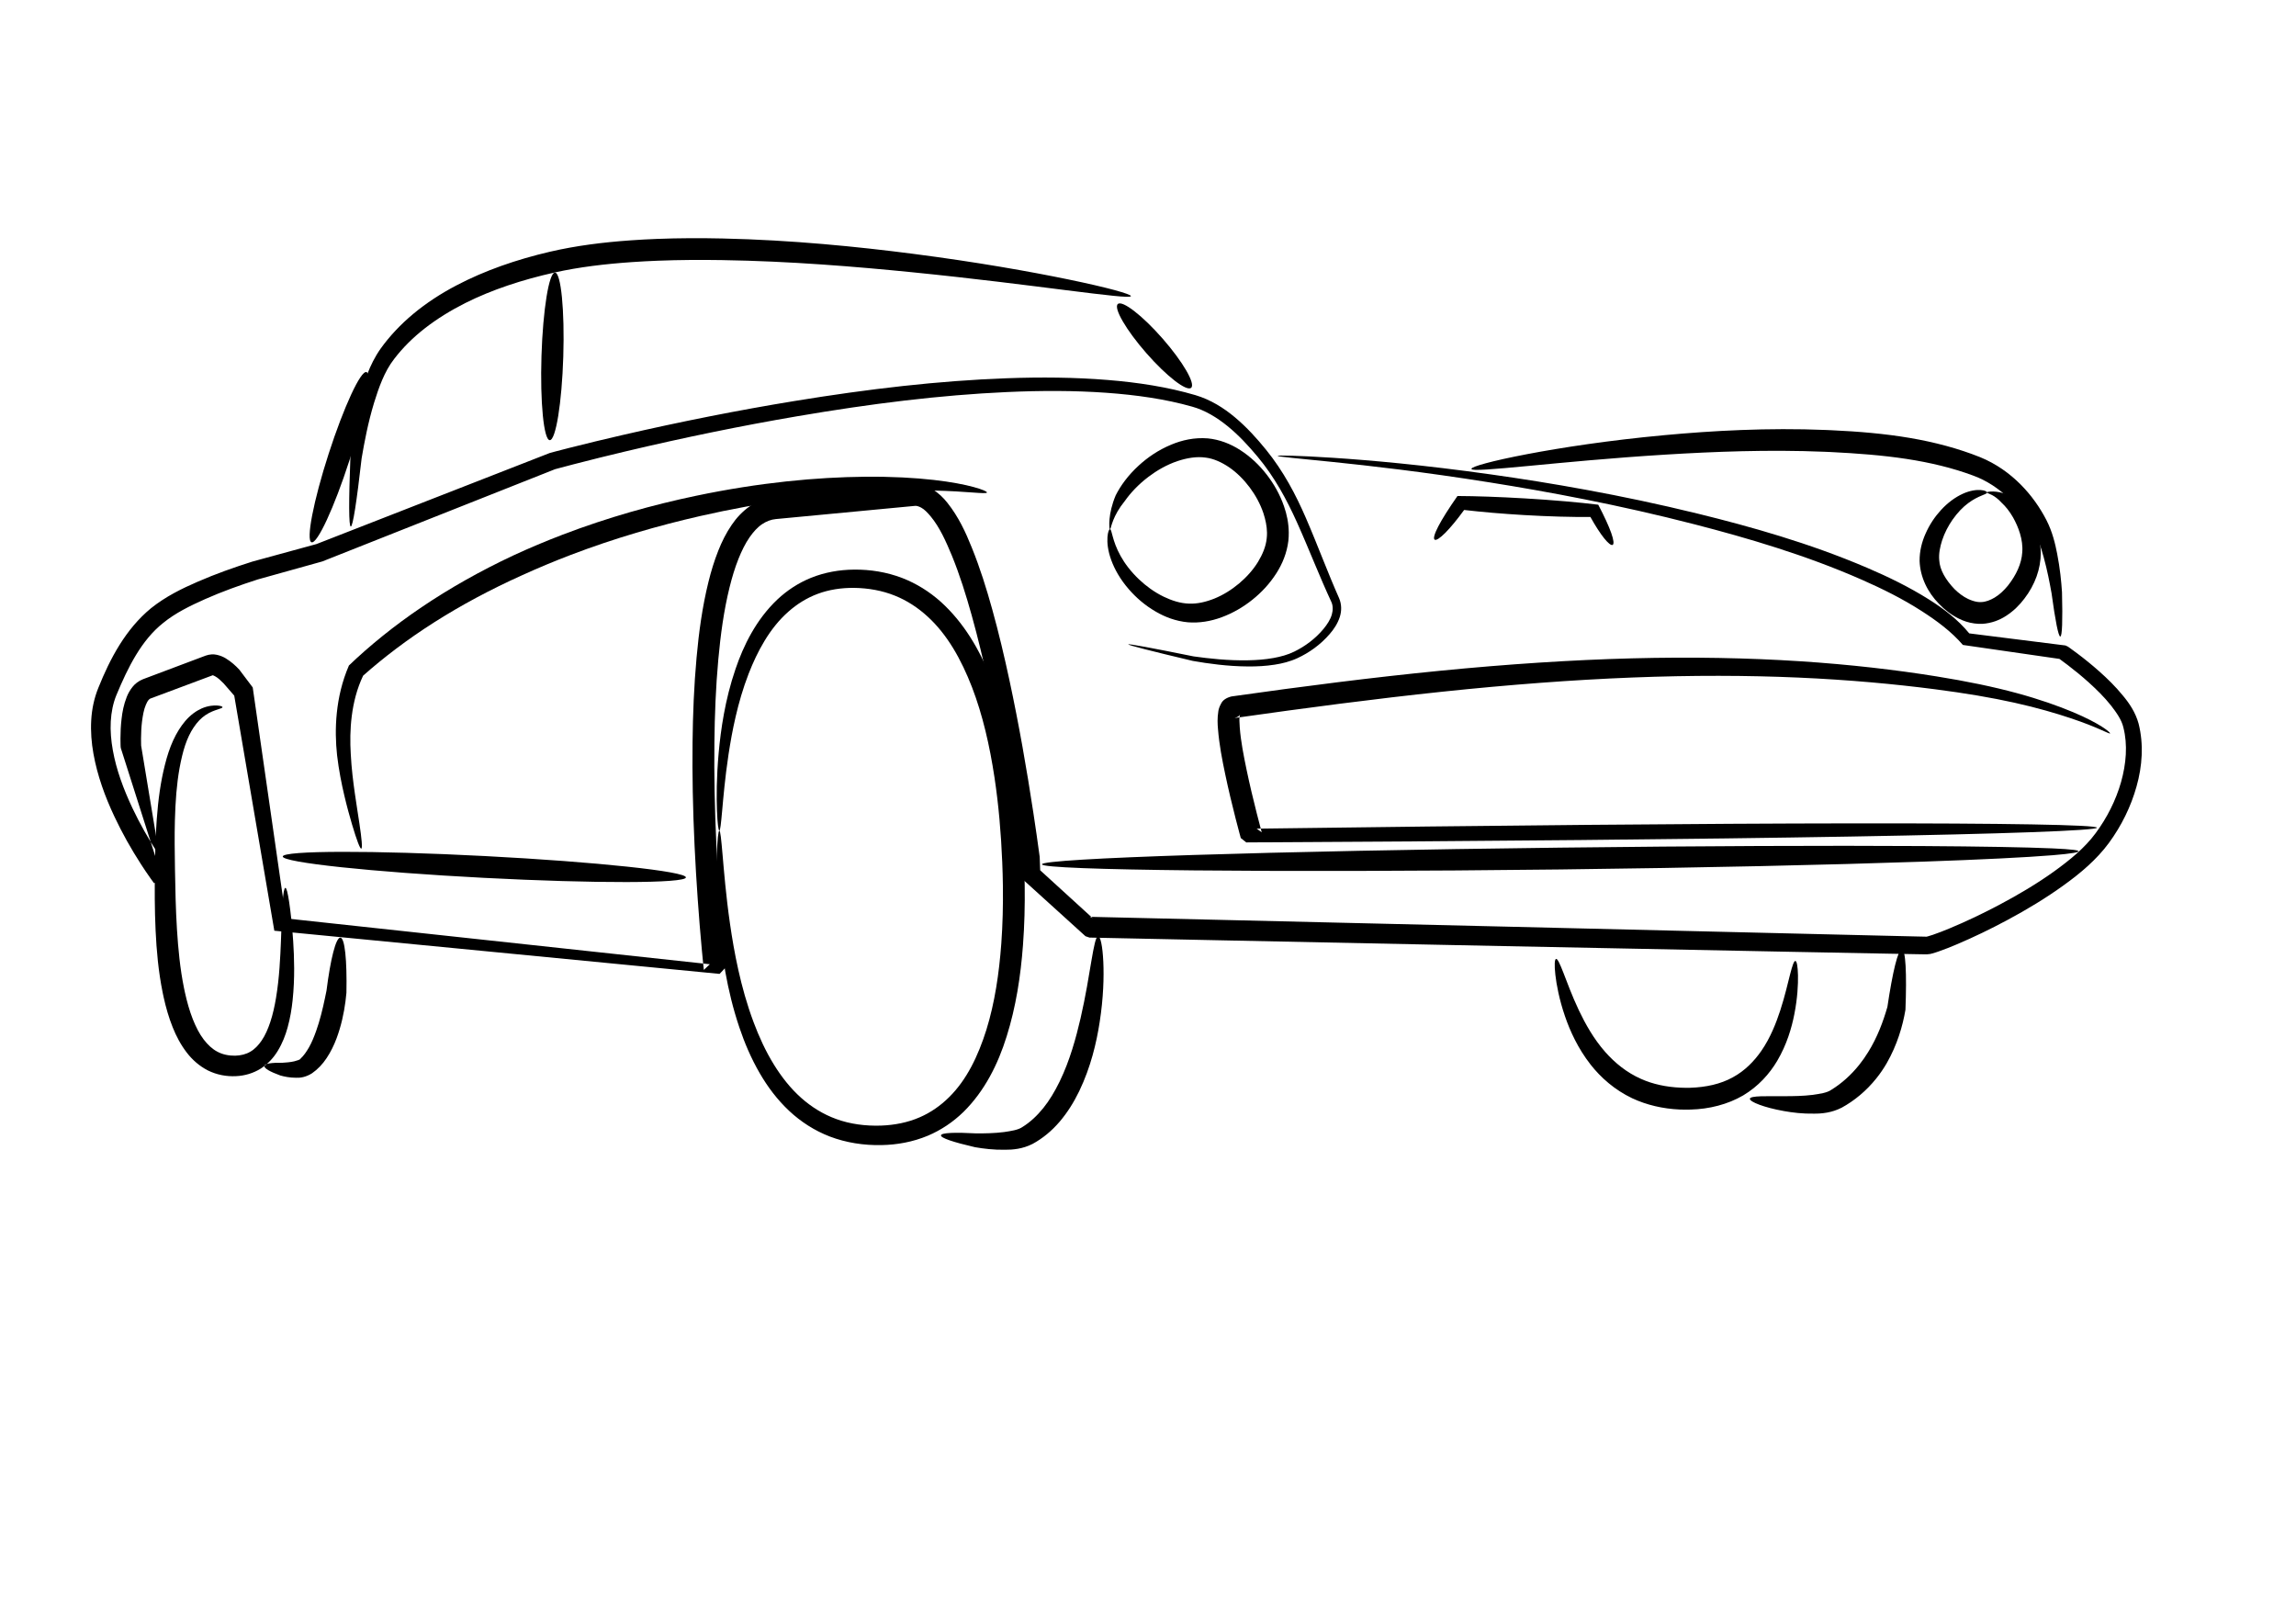
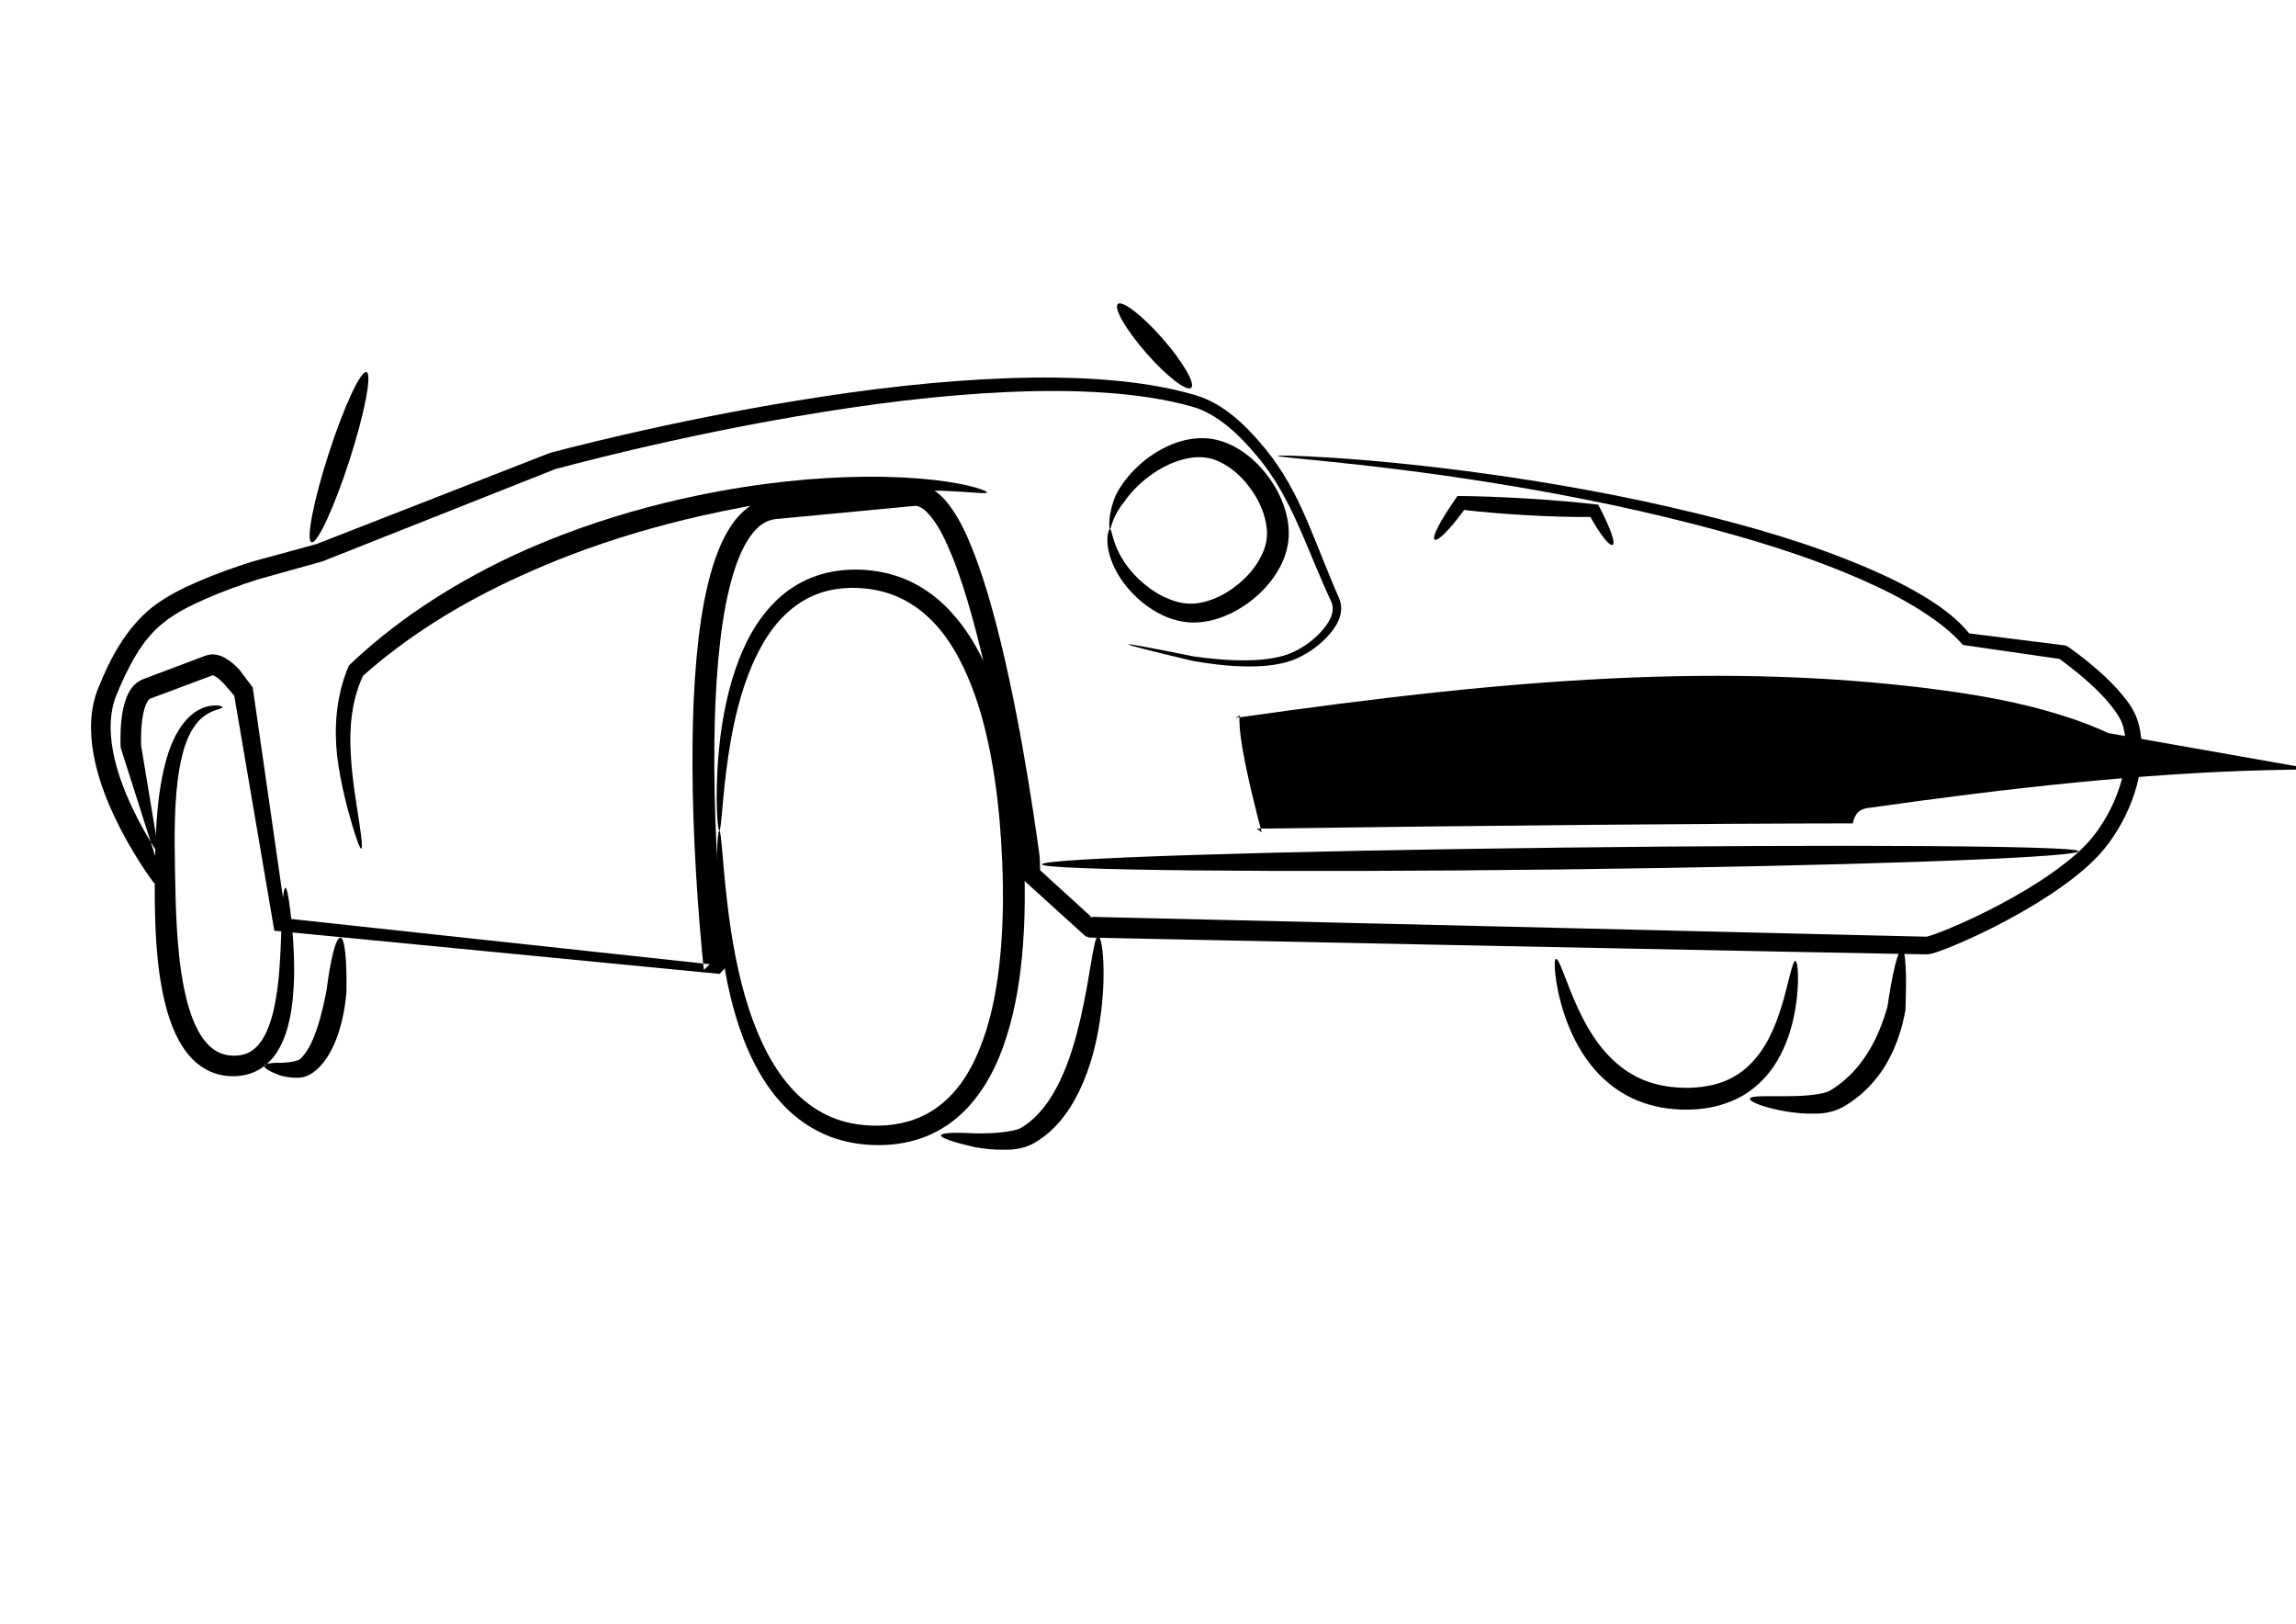
<svg xmlns="http://www.w3.org/2000/svg" version="1.1" viewBox="0 0 1052.4 744.09">
  <g fill-rule="evenodd">
    <path d="m517.18 295.31c0.077-0.35 10.402 1.561 29.922 5.507 3.571 0.501 7.457 0.981 11.646 1.326 4.189 0.345 8.681 0.558 13.455 0.457 3.725-0.078 7.612-0.341 11.571-1.058 3.211-0.587 6.468-1.44 9.492-2.929 4.894-2.398 9.622-5.855 13.412-10.424 1.642-2.008 3.095-4.183 3.78-6.562 0.566-1.97 0.587-4.16-0.273-5.9-2.614-5.627-5.132-11.539-7.699-17.656-2.568-6.117-5.185-12.44-8.079-18.853-4.615-10.204-10.189-20.619-17.964-29.907-4.154-4.966-8.61-9.824-13.74-14-4.838-3.92-10.276-7.294-16.282-8.961-12.251-3.47-25.464-5.348-39.244-6.343-14.647-1.052-29.916-1.045-45.688-0.333-15.185 0.686-30.813 2.01-46.851 3.896-16.039 1.886-32.488 4.335-49.311 7.208-25.403 4.34-51.647 9.703-78.611 16.099-7.877 1.869-15.812 3.824-23.791 5.898-2.15 0.559-4.301 1.125-6.451 1.705-0.684 0.183-1.369 0.365-2.054 0.548-34.194 13.56-69.801 27.669-106.69 42.275-9.77 2.725-19.628 5.474-29.571 8.245-8.151 2.624-16.234 5.517-24.076 8.984-6.981 3.114-13.754 6.415-19.325 10.989-9.903 7.859-16.091 20.24-21.422 33.076-1.524 3.722-2.324 7.823-2.563 12.013-0.244 4.324 0.149 8.76 0.94 13.198 1.606 9.022 4.915 17.88 8.992 26.528 3.37 7.117 7.299 14.034 11.656 20.74 1.341 2.062 2.716 4.095 4.139 6.086l1e-6 1e-5c0.39 0.546 0.781 1.085 1.173 1.613h1e-6c0.103 0.138 0.204 0.274 0.303 0.405-1.7e-5 1e-5 -2.1e-5 1e-5 -2.5e-5 1e-5 -1.336 0.679-2.673 1.356-4.011 2.032 0.006 0.01 0.013 0.019 0.019 0.029 1.8e-5 3e-5 3.6e-5 6e-5 5.4e-5 9e-5 0.002 3e-3 0.004 7e-3 0.007 0.01-6.111-19.273-12.323-38.767-18.627-58.471l-2e-6 -4e-5 -0.005-0.05c-1e-5 -9e-5 -2e-5 -1.8e-4 -3e-5 -2.8e-4 -5e-3 -0.047-0.01-0.094-0.015-0.14-0.019-0.18-0.038-0.358-0.056-0.534-0.013-0.276-0.023-0.547-0.032-0.812-0.031-0.952-0.043-1.899-0.04-2.839v-1.1e-4c5e-3 -2.92 0.15-5.881 0.497-8.861 5e-6 -4e-5 9e-6 -8e-5 1.3e-5 -1.1e-4 0.349-3.235 1.005-6.693 2.385-10.157 0.59-1.512 1.457-3.104 2.7-4.649 1.119-1.417 2.711-2.641 4.739-3.465 9.546-3.593 19.142-7.204 28.786-10.833 1.812-0.615 3.539-0.706 5.051-0.359 1.623 0.362 2.975 0.937 4.051 1.596 4e-5 3e-5 8e-5 5e-5 1.2e-4 8e-5 2.548 1.547 4.588 3.397 6.27 5.215 2.045 2.712 4.094 5.429 6.146 8.15 5.011 34.732 10.088 70.036 15.226 105.85 63.3 6.825 128.16 13.841 194.3 21.006-0.234 0.213-0.466 0.436-0.699 0.66-0.685 0.646-1.369 1.293-2.054 1.94-0.017-0.152-0.033-0.304-0.049-0.454-0.063-0.585-0.124-1.169-0.184-1.75-0.227-2.204-0.441-4.408-0.648-6.61-0.734-7.835-1.368-15.693-1.92-23.569-1.142-16.275-1.958-32.665-2.272-49.147-0.144-7.588-0.182-15.168-0.097-22.736 0.144-12.974 0.658-25.947 1.835-38.86 0-4e-5 0-8e-5 1e-5 -1.2e-4 1.049-11.578 2.617-23.214 5.441-34.649 1.192-4.829 2.645-9.663 4.532-14.398 2e-5 -4e-5 3e-5 -8e-5 4e-5 -1.1e-4 1.591-4.018 3.564-8.029 6.146-11.795 2e-5 -4e-5 5e-5 -7e-5 7e-5 -1.1e-4 2.153-3.175 4.902-6.178 8.356-8.572 4e-5 -2e-5 8e-5 -5e-5 1.2e-4 -8e-5 3.229-2.202 6.997-3.602 10.969-3.993 21.347-2.006 42.551-3.997 63.6-5.971 3.332-0.23 6.402 0.591 8.893 2.105 2.949 1.784 5.234 4.032 7.017 6.307 5.123 6.414 8.442 13.623 11.204 20.55 3.791 9.345 6.753 18.873 9.38 28.349 2.998 10.794 5.556 21.626 7.873 32.426 4.366 20.347 7.91 40.658 10.976 60.822 1.021 6.715 1.988 13.42 2.887 20.116 0.074 2.055 0.148 4.108 0.223 6.16 8.06 7.351 16.081 14.668 24.061 21.947-0.024-0.013-0.053-0.026-0.081-0.039-0.08-0.038-0.16-0.077-0.24-0.115-0.317-0.152-0.633-0.305-0.949-0.457 0.271 6e-3 0.543 0.013 0.814 0.019 1.059 0.025 2.117 0.049 3.174 0.074 4.024 0.094 8.039 0.188 12.047 0.281 14.449 0.338 28.792 0.673 43.023 1.007 44.769 1.05 88.436 2.083 130.86 3.094 45.394 1.081 89.369 2.138 131.76 3.159 14.912 0.359 29.627 0.714 44.137 1.059 4.275 0.102 8.531 0.203 12.768 0.299 1.194 0.027 2.385 0.054 3.572 0.079 0.342 7e-3 0.681 0.014 1.016 0.021 0.179 3e-3 0.323 7e-3 0.432 7e-3 -0.271 0.063-0.121-0.036 0.454-0.136 0.722-0.187 1.488-0.437 2.304-0.712 3e-5 -1e-5 6e-5 -1e-5 8e-5 -2e-5 2.55-0.864 5.092-1.878 7.655-2.94 7.798-3.237 15.369-6.873 22.733-10.766 8.856-4.687 17.357-9.724 25.234-15.374 7.26-5.246 14.056-10.777 18.98-17.464 5.307-7.145 9.309-15.138 11.684-23.461 2.35-8.373 3.097-17.104 1.069-25.009-0.792-3.506-3.153-6.82-5.737-10.152-3.004-3.764-6.474-7.194-10.108-10.474-3.098-2.79-6.309-5.428-9.594-7.937-2e-5 -2e-5 -4e-5 -3e-5 -6e-5 -5e-5 -1.023-0.781-2.049-1.546-3.08-2.292-1e-5 -2e-5 -3e-5 -3e-5 -5e-5 -4e-5v-1e-5c-0.284-0.205-0.566-0.407-0.847-0.605 1e-5 1e-5 2e-5 1e-5 2e-5 1e-5 0.175 0.044 0.351 0.09 0.528 0.136-0.02-0.014-0.04-0.028-0.06-0.042-7e-3 -5e-3 -0.014-0.01-0.021-0.015-15.285-2.211-30.175-4.363-44.653-6.453-5.272-6.146-11.939-11.053-18.809-15.475-8.824-5.691-18.13-10.28-27.422-14.373l-6e-5 -3e-5c-13.198-5.81-26.32-10.568-39.14-14.68s-25.338-7.579-37.389-10.692c-17.791-4.593-34.603-8.318-50.289-11.446-15.685-3.127-30.244-5.656-43.56-7.78-31.29-4.989-55.72-7.709-72.28-9.418-8.28-0.854-14.597-1.452-18.84-1.893-4.243-0.441-6.411-0.727-6.402-0.89 0.01-0.163 2.198-0.201 6.466-0.078 4.268 0.123 10.615 0.407 18.936 0.954 16.643 1.094 41.198 3.223 72.67 7.66 13.393 1.888 28.043 4.189 43.842 7.101 15.799 2.911 32.747 6.431 50.703 10.835 12.154 2.979 24.807 6.327 37.811 10.348 13.004 4.02 26.358 8.712 39.854 14.49l6e-5 3e-5c9.508 4.069 19.134 8.716 28.414 14.571 6.55 4.137 13.053 9.022 18.352 15.466 14.327 1.802 29.047 3.651 44.144 5.546 7e-3 5e-3 0.014 0.01 0.021 0.014 0.02 0.014 0.04 0.027 0.06 0.041 0.332 0.154 0.663 0.307 0.992 0.46 0 0 1e-5 0 1e-5 1e-5 0.308 0.214 0.613 0.429 0.914 0.643v1e-5l6e-5 3e-5c1.094 0.778 2.175 1.571 3.246 2.376 2e-5 1e-5 4e-5 3e-5 6e-5 4e-5 3.436 2.583 6.812 5.314 10.088 8.22 3.836 3.395 7.592 7.072 10.976 11.228 2.939 3.514 5.778 7.704 7.181 12.834 2.387 9.46 1.7 19.467-0.94 28.782-2.577 9.233-6.913 18.059-12.706 25.944-5.677 7.671-13.005 13.811-20.541 19.236-8.211 5.955-16.983 11.23-26.04 16.08-7.524 4.034-15.296 7.818-23.342 11.21-2.63 1.11-5.331 2.2-8.136 3.171-3e-5 1e-5 -5e-5 2e-5 -8e-5 3e-5 -0.885 0.308-1.833 0.618-2.852 0.893-0.403 0.159-1.241 0.351-2.524 0.414-0.222 1.1e-4 -0.409-3e-3 -0.56-5e-3 -0.349-5e-3 -0.695-0.01-1.038-0.015-1.196-0.019-2.392-0.04-3.586-0.061-4.243-0.075-8.502-0.154-12.778-0.234-14.515-0.271-29.233-0.555-44.146-0.844-42.392-0.823-86.371-1.698-131.77-2.616-42.431-0.857-86.102-1.752-130.87-2.681-14.232-0.295-28.576-0.594-43.026-0.896-4.008-0.084-8.023-0.168-12.047-0.252-1.058-0.022-2.116-0.044-3.174-0.067-0.271-6e-3 -0.543-0.011-0.814-0.017-0.454-0.155-0.908-0.311-1.362-0.466-0.115-0.039-0.229-0.078-0.344-0.118-0.037-0.013-0.075-0.027-0.112-0.04-9.522-8.627-19.102-17.312-28.742-26.051-0.587-3.016-1.176-6.037-1.765-9.062-0.904-6.626-1.875-13.266-2.901-19.922-3.086-20.018-6.631-40.132-10.979-60.227-2.308-10.665-4.836-21.305-7.782-31.849-2.597-9.279-5.451-18.448-9.053-27.268-2.76-6.641-5.599-13.018-9.751-18.042-1.447-1.708-2.836-3.184-4.326-3.989-1.087-0.572-2.188-0.956-2.985-0.796-21.047 1.997-42.249 4.007-63.595 6.029-2.192 0.19-4.404 1.034-6.304 2.321-3e-5 1e-5 -5e-5 3e-5 -7e-5 4e-5 -2.162 1.426-4.043 3.57-5.756 5.998-2e-5 3e-5 -4e-5 6e-5 -6e-5 8e-5 -2.036 2.926-3.656 6.283-5.088 9.835-1e-5 3e-5 -3e-5 6e-5 -4e-5 9e-5 -1.673 4.181-2.984 8.581-4.106 13.098-2.661 10.721-4.14 21.859-5.176 33.158 0 3e-5 -1e-5 7e-5 -1e-5 1.1e-4 -1.146 12.57-1.642 25.277-1.786 38.065-0.084 7.46-0.046 14.939 0.097 22.434 0.311 16.278 1.117 32.5 2.244 48.64 0.546 7.807 1.171 15.588 1.894 23.338 0.203 2.178 0.414 4.351 0.636 6.518 0.059 0.572 0.118 1.141 0.179 1.709 0.016 0.146 0.031 0.29 0.047 0.434-0.676 0.722-1.353 1.444-2.029 2.166-0.23 0.242-0.461 0.484-0.691 0.727-69.514-6.717-137.68-13.325-204.09-19.783-6.231-36.461-12.361-72.396-18.373-107.74-1.623-1.867-3.245-3.733-4.865-5.597-1.367-1.381-2.604-2.572-3.87-3.238-2e-5 -1e-5 -4e-5 -2e-5 -6.1e-5 -3e-5 -0.544-0.281-0.923-0.49-1.134-0.497-0.102 0.022-0.083-0.03 0.188-0.067-9.652 3.607-19.257 7.196-28.812 10.766-0.144-9e-3 -0.418 0.272-0.78 0.639-0.444 0.487-0.822 1.26-1.232 2.188-0.946 2.209-1.397 4.842-1.766 7.677-3e-6 3e-5 -7e-6 6e-5 -1.1e-5 9e-5 -0.307 2.55-0.437 5.153-0.453 7.785-1e-6 4e-5 -1e-6 7e-5 -1e-6 1e-4 -0.004 0.845 0.004 1.683 0.029 2.513 0.007 0.232 0.015 0.458 0.025 0.679-0.013-0.045-0.025-0.091-0.037-0.14-0.003-0.013-0.006-0.025-0.01-0.038-6e-6 -3e-5 -1.2e-5 -5e-5 -1.8e-5 -8e-5 -0.001-5e-3 -0.002-9e-3 -0.003-0.014 3.405 20.752 6.795 41.265 10.172 61.524-0.003-3e-3 -0.006-6e-3 -0.008-0.01-2.2e-5 -2e-5 -4.4e-5 -5e-5 -6.7e-5 -8e-5 -8e-3 -9e-3 -0.016-0.018-0.024-0.028-1.395 0.601-2.788 1.204-4.18 1.809h-1.2e-5c-0.119-0.159-0.235-0.315-0.348-0.468h-1e-6c-0.432-0.586-0.854-1.171-1.267-1.754h-2e-6c-1.506-2.122-2.951-4.27-4.347-6.433-4.54-7.027-8.645-14.315-12.187-21.851-4.306-9.123-7.827-18.757-9.627-28.837-0.889-4.983-1.306-10.118-1.016-15.288 0.281-5.04 1.315-10.099 3.261-14.882 5.366-13.379 12.506-26.933 24.176-36.522 6.661-5.318 14.102-8.985 21.356-12.114 8.293-3.61 16.721-6.588 25.119-9.245 9.866-2.697 19.65-5.371 29.349-8.021 36.957-14.435 72.634-28.359 106.9-41.722 0.828-0.225 1.656-0.45 2.482-0.675 2.186-0.576 4.366-1.137 6.54-1.688 8.055-2.043 16.054-3.965 23.987-5.795 27.153-6.266 53.589-11.486 79.179-15.671 16.94-2.772 33.53-5.113 49.724-6.886s31.991-2.977 47.352-3.539c15.958-0.584 31.473-0.442 46.398 0.773 14.03 1.136 27.62 3.229 40.315 6.961 6.943 2.071 12.969 5.851 18.112 10.174 5.455 4.568 10.073 9.706 14.263 14.863 8.061 9.924 13.702 20.766 18.251 31.259 2.841 6.542 5.379 12.935 7.848 19.081s4.87 12.047 7.356 17.639c1.23 2.856 1.206 5.954 0.328 8.656-0.996 3.06-2.73 5.631-4.626 7.803-4.262 4.944-9.453 8.588-14.782 11.053-3.453 1.593-7 2.455-10.401 2.985-4.196 0.66-8.239 0.842-12.063 0.825-4.914-0.023-9.501-0.362-13.753-0.835-4.253-0.473-8.172-1.081-11.758-1.71-19.435-4.617-29.611-7.212-29.534-7.562z" />
-     <path d="m944.37 291.71c-0.87 0.07-2.275-7.142-4.014-19.835-0.87-4.837-1.932-10.439-3.609-16.53-0.629-2.253-1.304-4.561-2.129-6.837s-1.798-4.518-3.068-6.61c-2.877-4.792-6.55-9.606-11.081-13.845-4.53-4.239-9.918-7.902-16.122-10.133-9.306-3.457-19.55-5.934-30.514-7.609-10.963-1.675-22.644-2.552-34.661-3.145-0.874-0.041-1.75-0.08-2.628-0.117-13.086-0.546-25.845-0.553-38.08-0.263s-23.946 0.875-34.938 1.549h-1e-5c-25.519 1.569-47.136 3.711-62.69 5.177-8.193 0.772-14.7 1.368-19.213 1.65-2.299 0.144-4.079 0.207-5.3 0.172-0.615-0.018-1.088-0.06-1.414-0.129-0.178-0.118-0.309-0.181-0.395-0.22-0.047-0.04-0.081-0.059-0.102-0.067-0.011-4e-3 -0.019-6e-3 -0.024-7e-3l-8e-3 -2e-4 -2.8e-4 -2e-3c0.012-4e-3 0.019-8e-3 0.028-0.016 0.017-0.015 0.042-0.045 0.073-0.099 0.068-0.066 0.169-0.171 0.296-0.343 0.283-0.177 0.715-0.379 1.29-0.603 1.142-0.444 2.85-0.976 5.084-1.575 4.383-1.176 10.794-2.616 18.92-4.161 15.426-2.933 37.061-6.292 62.77-8.677h1e-5c11.067-1.028 22.903-1.891 35.323-2.367 12.419-0.477 25.421-0.565 38.798-0.011 0.897 0.037 1.793 0.077 2.687 0.12 12.215 0.557 24.282 1.572 35.741 3.524 11.459 1.952 22.307 4.845 32.208 8.802 7.429 3.033 13.632 7.537 18.661 12.601s8.884 10.685 11.734 16.219c1.398 2.718 2.399 5.423 3.175 8.04 0.776 2.616 1.329 5.143 1.784 7.53 1.288 6.595 1.863 12.478 2.195 17.495 0.325 12.899 0.095 20.249-0.775 20.32z" />
    <path d="m477.58 396.11c-0.015-1.38 26.583-2.917 69.577-4.29 42.995-1.373 102.39-2.58 167.96-3.361 64.544-0.769 123.11-0.997 165.95-0.725 26.866 0.171 47.541 0.526 59.639 1.065 4.464 0.199 7.757 0.423 9.764 0.678 0.818 0.104 1.421 0.213 1.803 0.328 0.17 0.122 0.295 0.19 0.377 0.232 0.038 0.038 0.067 0.056 0.085 0.065 9e-3 4e-3 0.016 6e-3 0.02 7e-3l7e-3 1e-3s1e-5 0 1e-5 1e-3c-0.011 2e-3 -0.018 4e-3 -0.027 9e-3 -0.018 0.01-0.045 0.03-0.081 0.071-0.079 0.047-0.201 0.122-0.363 0.254-0.376 0.137-0.975 0.278-1.788 0.421-1.995 0.351-5.283 0.715-9.738 1.082-12.075 0.994-32.747 2.008-59.597 2.941-42.823 1.488-101.38 2.801-165.93 3.57-65.579 0.781-124.99 0.868-168 0.431-43.015-0.437-69.639-1.4-69.654-2.78z" />
-     <path d="m967.17 336.11c-9e-3 0.013-0.023 0.022-0.042 0.028-0.019 6e-3 -0.042 8e-3 -0.071 6e-3 -0.057-2e-3 -0.134-0.018-0.23-0.046-0.194-0.057-0.468-0.163-0.826-0.314-0.728-0.308-1.795-0.796-3.22-1.418-1.488-0.649-3.354-1.446-5.612-2.326-2.258-0.881-4.91-1.843-7.947-2.861-6.765-2.269-15.397-4.808-25.844-7.128-5.224-1.16-10.9-2.269-17.006-3.302-6.106-1.033-12.642-1.99-19.566-2.887-18.287-2.363-39.24-4.315-62.472-5.336-23.231-1.021-48.741-1.102-76.098-0.032-27.356 1.07-56.56 3.294-87.123 6.505-30.563 3.212-62.485 7.407-95.227 12.058 4e-5 -1e-5 7e-5 -2e-5 1e-4 -3e-5 1.398-0.455 2.164-0.87 2.367-1.454 1e-5 -1e-5 1e-5 -2e-5 2e-5 -4e-5 0.12-0.361 0.179-0.256 0.022 0.202v3e-5c-0.303 1.466-0.147 3.348-0.017 5.563 0.242 3.203 0.688 6.439 1.248 9.712 0.555 3.245 1.22 6.51 1.904 9.8 1.389 6.638 2.958 13.218 4.617 19.75v3e-5c0.553 2.176 1.116 4.343 1.692 6.5 0 2e-5 1e-5 3e-5 1e-5 4e-5 0.162 0.607 0.325 1.212 0.489 1.815 0.043 0.159 0.087 0.318 0.13 0.475-2e-5 -1e-5 -2e-5 -1e-5 -3e-5 -1e-5 -0.796-0.568-1.593-1.136-2.389-1.705 3e-3 0.011 6e-3 0.021 9e-3 0.032 1e-3 4e-3 2e-3 7e-3 3e-3 0.011 53.957-0.723 104.95-1.318 151.13-1.733s87.553-0.651 122.21-0.688c34.661-0.038 62.613 0.123 81.911 0.463 19.299 0.34 29.945 0.861 29.951 1.511 6e-3 0.651-10.634 1.369-30.055 2.069-19.421 0.7-47.623 1.382-82.696 1.992-35.074 0.61-77.019 1.149-123.88 1.597-46.861 0.449-98.638 0.809-153.33 1.095-1e-3 -4e-3 -2e-3 -8e-3 -3e-3 -0.011-3e-3 -0.011-6e-3 -0.021-9e-3 -0.032-0.82-0.652-1.639-1.304-2.458-1.955 0-1e-5 -1e-5 -1e-5 -1e-5 -1e-5 -0.046-0.166-0.091-0.331-0.137-0.496-0.17-0.621-0.339-1.241-0.505-1.86-1e-5 -1e-5 -1e-5 -2e-5 -1e-5 -3e-5 -0.592-2.198-1.169-4.403-1.734-6.614-1e-5 -2e-5 -1e-5 -3e-5 -1e-5 -4e-5 -1.696-6.628-3.304-13.345-4.736-20.163-0.704-3.326-1.394-6.715-1.98-10.173-0.591-3.488-1.072-7.027-1.355-10.622-0.22-2.327-0.335-5.04 0.14-8.044v-5e-5c0.086-0.934 0.487-2.236 1.357-3.793 2e-5 -3e-5 3e-5 -6e-5 5e-5 -1e-4 0.729-1.423 2.318-2.537 4.695-3.131 5e-5 -1e-5 1.1e-4 -3e-5 1.7e-4 -4e-5 32.816-4.654 64.891-8.75 95.654-11.773 30.763-3.022 60.212-4.967 87.814-5.683s53.357-0.204 76.79 1.305c23.433 1.509 44.544 4.009 62.918 6.965 6.96 1.118 13.541 2.313 19.69 3.595 6.148 1.282 11.864 2.65 17.114 4.074 10.501 2.848 19.131 5.933 25.811 8.74 6.001 2.521 10.419 4.887 13.207 6.665 1.335 0.851 2.306 1.571 2.914 2.1 0.299 0.26 0.512 0.474 0.64 0.636 0.063 0.08 0.106 0.147 0.128 0.201 0.011 0.027 0.017 0.05 0.018 0.07 1e-3 0.02-3e-3 0.037-0.012 0.05z" />
+     <path d="m967.17 336.11c-9e-3 0.013-0.023 0.022-0.042 0.028-0.019 6e-3 -0.042 8e-3 -0.071 6e-3 -0.057-2e-3 -0.134-0.018-0.23-0.046-0.194-0.057-0.468-0.163-0.826-0.314-0.728-0.308-1.795-0.796-3.22-1.418-1.488-0.649-3.354-1.446-5.612-2.326-2.258-0.881-4.91-1.843-7.947-2.861-6.765-2.269-15.397-4.808-25.844-7.128-5.224-1.16-10.9-2.269-17.006-3.302-6.106-1.033-12.642-1.99-19.566-2.887-18.287-2.363-39.24-4.315-62.472-5.336-23.231-1.021-48.741-1.102-76.098-0.032-27.356 1.07-56.56 3.294-87.123 6.505-30.563 3.212-62.485 7.407-95.227 12.058 4e-5 -1e-5 7e-5 -2e-5 1e-4 -3e-5 1.398-0.455 2.164-0.87 2.367-1.454 1e-5 -1e-5 1e-5 -2e-5 2e-5 -4e-5 0.12-0.361 0.179-0.256 0.022 0.202v3e-5c-0.303 1.466-0.147 3.348-0.017 5.563 0.242 3.203 0.688 6.439 1.248 9.712 0.555 3.245 1.22 6.51 1.904 9.8 1.389 6.638 2.958 13.218 4.617 19.75v3e-5c0.553 2.176 1.116 4.343 1.692 6.5 0 2e-5 1e-5 3e-5 1e-5 4e-5 0.162 0.607 0.325 1.212 0.489 1.815 0.043 0.159 0.087 0.318 0.13 0.475-2e-5 -1e-5 -2e-5 -1e-5 -3e-5 -1e-5 -0.796-0.568-1.593-1.136-2.389-1.705 3e-3 0.011 6e-3 0.021 9e-3 0.032 1e-3 4e-3 2e-3 7e-3 3e-3 0.011 53.957-0.723 104.95-1.318 151.13-1.733s87.553-0.651 122.21-0.688v-5e-5c0.086-0.934 0.487-2.236 1.357-3.793 2e-5 -3e-5 3e-5 -6e-5 5e-5 -1e-4 0.729-1.423 2.318-2.537 4.695-3.131 5e-5 -1e-5 1.1e-4 -3e-5 1.7e-4 -4e-5 32.816-4.654 64.891-8.75 95.654-11.773 30.763-3.022 60.212-4.967 87.814-5.683s53.357-0.204 76.79 1.305c23.433 1.509 44.544 4.009 62.918 6.965 6.96 1.118 13.541 2.313 19.69 3.595 6.148 1.282 11.864 2.65 17.114 4.074 10.501 2.848 19.131 5.933 25.811 8.74 6.001 2.521 10.419 4.887 13.207 6.665 1.335 0.851 2.306 1.571 2.914 2.1 0.299 0.26 0.512 0.474 0.64 0.636 0.063 0.08 0.106 0.147 0.128 0.201 0.011 0.027 0.017 0.05 0.018 0.07 1e-3 0.02-3e-3 0.037-0.012 0.05z" />
    <path d="m657.58 247.31c-0.678-0.484-0.118-2.605 1.669-6.058 1.787-3.453 4.803-8.239 8.801-13.942 8.425 0.04 19.164 0.405 30.796 1.093 6.528 0.386 12.777 0.84 18.48 1.332 5.703 0.492 10.859 1.022 15.246 1.561 2.833 5.413 4.867 9.864 5.979 13.023s1.301 5.027 0.626 5.39-2.117-0.799-3.921-3.055c-1.805-2.256-3.97-5.605-6.273-9.73-4.274 0.03-9.041-0.024-14.151-0.168-5.109-0.144-10.56-0.378-16.244-0.711-10.126-0.592-19.522-1.411-27.479-2.335-3.27 4.473-6.254 8.087-8.65 10.49-2.396 2.403-4.201 3.594-4.879 3.109z" />
    <path d="m508.78 242.51c0.211 0.013 0.394 0.332 0.586 0.918 0.192 0.585 0.394 1.436 0.688 2.515 0.294 1.079 0.684 2.387 1.256 3.879 0.572 1.492 1.329 3.168 2.318 4.956 0.943 1.694 2.103 3.484 3.519 5.309 1.417 1.826 3.091 3.688 5.026 5.518 3.097 2.912 6.85 5.731 11.271 7.873 3.59 1.715 7.561 3.052 11.61 3.151 3.678 0.157 7.646-0.739 11.59-2.314 3.954-1.607 7.797-3.974 11.334-6.939 3.332-2.816 6.354-6.124 8.67-9.898 2.04-3.376 3.596-7.037 3.962-10.728 0.107-0.868 0.151-1.756 0.138-2.657-0.043-2.932-0.685-5.951-1.639-8.883-1.427-4.274-3.633-8.256-6.277-11.812-2.773-3.695-5.973-6.875-9.485-9.273-3.45-2.319-7.095-3.964-10.647-4.404-4.331-0.639-8.838 0.218-12.964 1.585-5.107 1.727-9.57 4.376-13.331 7.214-2.362 1.794-4.441 3.663-6.232 5.525s-3.296 3.718-4.551 5.491c-1.395 1.716-2.51 3.352-3.376 4.84-0.867 1.488-1.488 2.83-1.943 3.974-0.91 2.289-1.188 3.789-1.418 4.167-0.103-6e-3 -0.104-6e-3 -0.104-6e-3s-4e-4 -2e-5 -0.104-6e-3c-0.091-0.204-0.171-0.706-0.206-1.499-0.035-0.793-0.024-1.879 0.106-3.229s0.378-2.967 0.826-4.789c0.447-1.822 1.095-3.849 1.992-5.974 1.099-2.173 2.506-4.472 4.269-6.796s3.883-4.675 6.366-6.932c3.935-3.596 8.857-7.042 14.849-9.521 4.842-2.032 10.555-3.368 16.78-2.86 5.274 0.519 10.393 2.472 14.866 5.389 4.556 2.934 8.647 6.756 12.071 11.186 3.3 4.238 6.074 9.12 7.943 14.52 1.305 3.7 2.136 7.744 2.187 11.963 0.016 1.297-0.042 2.602-0.181 3.909-0.679 5.567-2.762 10.598-5.51 14.862-3.041 4.774-6.834 8.804-10.953 12.091-4.346 3.493-9.151 6.227-14.14 8.06-4.974 1.855-10.285 2.717-15.438 2.305-5.65-0.526-10.588-2.473-14.709-4.875-5.095-2.94-9.161-6.561-12.331-10.211-1.992-2.281-3.649-4.607-4.987-6.872-1.338-2.265-2.356-4.47-3.109-6.529-0.804-2.179-1.29-4.216-1.545-5.999-0.256-1.783-0.285-3.313-0.199-4.54 0.086-1.226 0.283-2.151 0.498-2.76 0.216-0.609 0.448-0.905 0.658-0.893z" />
-     <path d="m910.77 225.71c-7e-3 0.226-0.252 0.437-0.689 0.66s-1.065 0.463-1.846 0.786-1.714 0.733-2.758 1.296c-1.044 0.563-2.199 1.283-3.402 2.181-1.165 0.877-2.369 1.935-3.571 3.197s-2.401 2.728-3.559 4.382c-1.873 2.702-3.593 5.889-4.774 9.491-0.931 2.926-1.576 6.036-1.296 9.019 0.113 2.216 0.854 4.487 2.077 6.724 1.223 2.237 2.927 4.442 4.871 6.484 1.881 1.855 3.987 3.478 6.286 4.566 1.398 0.639 2.826 1.135 4.193 1.34 0.631 0.095 1.244 0.126 1.831 0.082 2.008-0.032 4.148-0.889 6.148-2.066 2.276-1.37 4.283-3.304 6.049-5.441 1.909-2.409 3.501-4.975 4.632-7.552 1.131-2.577 1.802-5.164 1.955-7.664 0.261-2.978-0.208-5.918-1.015-8.634s-1.952-5.209-3.169-7.393c-1.654-2.877-3.459-5.114-5.214-6.71-1.64-1.824-3.211-2.925-4.416-3.563-1.206-0.639-2.061-0.861-2.337-1.058 4e-3 -0.126 4e-3 -0.127 4e-3 -0.127s2e-5 -6e-4 4e-3 -0.127c0.301-0.177 1.284-0.379 2.918-0.328 0.817 0.026 1.794 0.122 2.887 0.344 1.093 0.222 2.304 0.571 3.55 1.089 1.297 0.707 2.649 1.626 3.987 2.771 1.338 1.146 2.662 2.52 3.897 4.097 1.851 2.302 3.637 5.109 5.01 8.434s2.333 7.167 2.398 11.433c-0.011 3.566-0.66 7.222-1.934 10.778-1.274 3.555-3.172 7.009-5.58 10.127-2.184 2.92-4.945 5.677-8.357 7.889-3.055 2.008-6.784 3.421-10.943 3.682-1.254 0.043-2.49-0.022-3.695-0.186-2.611-0.355-5.033-1.163-7.184-2.26-3.499-1.748-6.48-4.085-8.933-6.685-2.618-2.646-4.811-5.755-6.356-9.104-1.545-3.349-2.441-6.938-2.572-10.568-0.038-4.663 1.097-8.82 2.647-12.341 1.887-4.369 4.402-7.998 7.046-10.892v-1e-5c1.616-1.784 3.319-3.31 5.016-4.563 1.697-1.253 3.388-2.233 4.992-2.97 1.672-0.778 3.274-1.26 4.685-1.522 1.411-0.262 2.633-0.307 3.612-0.236 0.978 0.07 1.715 0.254 2.198 0.464 0.483 0.211 0.715 0.447 0.707 0.673z" />
-     <path d="m160.79 241.31c-0.944-0.072-0.955-11.646-0.187-31.737 0.35-3.876 0.819-8.077 1.5-12.566 0.681-4.488 1.575-9.264 2.821-14.274 0.882-3.622 1.954-7.447 3.45-11.33 1.496-3.883 3.417-7.823 6.077-11.609 4.108-5.731 9.162-11.111 15.026-15.988 5.864-4.877 12.538-9.25 19.727-13.01 0-1e-5 1e-5 -1e-5 1e-5 -1e-5 12.879-6.769 27.463-11.85 42.897-15.437 11.873-2.762 24.294-4.317 36.915-5.207 3.975-0.282 7.979-0.5 12.007-0.658 10.226-0.403 20.284-0.415 30.105-0.2 16.015 0.35 31.444 1.288 46.089 2.545 14.646 1.256 28.508 2.83 41.404 4.498 29.24 3.781 53.557 8.119 70.856 11.683 9.163 1.887 16.361 3.569 21.28 4.893 5.047 1.384 7.701 2.342 7.619 2.8v1e-5l-2.7e-4 1e-3 -2.8e-4 1e-3c-0.094 0.456-2.918 0.383-8.109-0.159-5.058-0.503-12.366-1.403-21.613-2.565-17.468-2.194-41.842-5.358-70.994-8.268-12.862-1.283-26.649-2.529-41.167-3.529-14.518-1-29.766-1.751-45.55-1.995-9.677-0.149-19.542-0.107-29.527 0.286-3.933 0.155-7.835 0.362-11.704 0.628-12.302 0.852-24.209 2.249-35.443 4.755-14.861 3.321-28.744 7.878-40.931 13.98-1e-5 0-1e-5 1e-5 -1e-5 1e-5 -6.766 3.405-13.037 7.274-18.537 11.561-5.501 4.287-10.232 8.991-14.076 14.021-2.332 2.969-4.094 6.298-5.558 9.724s-2.63 6.952-3.692 10.384c-1.421 4.669-2.525 9.182-3.443 13.464-0.918 4.282-1.65 8.332-2.282 12.095-2.262 19.853-4.017 31.283-4.962 31.211z" />
-     <path d="m254.39 124.92c2.759 0.086 4.46 17.359 3.798 38.555-0.662 21.196-3.439 38.329-6.197 38.242-2.759-0.086-4.46-17.359-3.798-38.555 0.662-21.196 3.439-38.329 6.197-38.242z" />
    <path d="m512.38 139.32c2.077-1.817 11.289 5.309 20.562 15.907 9.273 10.598 15.114 20.674 13.037 22.492s-11.289-5.309-20.562-15.907c-9.273-10.598-15.114-20.674-13.037-22.492z" />
    <path d="m167.99 170.52c2.626 0.849-0.887 19.009-7.842 40.536s-14.731 38.31-17.357 37.461 0.887-19.009 7.842-40.536 14.731-38.31 17.357-37.461z" />
-     <path d="m129.6 392.51c0.143-2.756 41.653-2.843 92.656-0.193 51.003 2.65 92.28 7.037 92.137 9.793s-41.653 2.843-92.656 0.193c-51.003-2.65-92.28-7.037-92.137-9.793z" />
    <path d="m165.59 388.91c-0.291 0.064-0.797-0.874-1.504-2.732-0.707-1.858-1.621-4.633-2.7-8.261s-2.329-8.106-3.574-13.406c-1.244-5.3-2.49-11.421-3.309-18.382-0.638-5.888-0.837-12.426-0.118-19.391 0.719-6.965 2.357-14.36 5.557-21.769 9.517-9.097 20.68-18.175 33.333-26.722 12.653-8.546 26.795-16.559 41.996-23.686 7.318-3.387 14.884-6.578 22.658-9.548 20.795-7.943 41.477-13.687 60.991-17.777 14.59-3.062 28.563-5.221 41.573-6.615 13.01-1.395 25.054-2.027 35.83-2.136 12.379-0.126 23.108 0.485 31.737 1.47 7.904 0.9 14.081 2.117 18.203 3.241s6.213 2.089 6.115 2.519-2.368 0.303-6.548-5e-3c-2.09-0.154-4.661-0.343-7.687-0.509-3.026-0.166-6.509-0.306-10.416-0.396-8.514-0.193-19.02-0.073-31.153 0.678-10.565 0.655-22.34 1.761-35.044 3.539-12.704 1.777-26.337 4.228-40.585 7.472-19.045 4.342-39.189 10.122-59.448 17.859-7.574 2.893-14.947 5.975-22.084 9.227-14.602 6.56-28.206 13.865-40.449 21.658-12.242 7.793-23.122 16.074-32.529 24.418-2.875 6.044-4.415 12.354-5.194 18.466-0.779 6.113-0.797 12.03-0.466 17.471 0.348 6.685 1.117 12.713 1.872 18.005 0.754 5.293 1.501 9.85 2.058 13.58 0.558 3.73 0.934 6.633 1.087 8.617 0.153 1.984 0.088 3.05-0.203 3.114z" />
    <path d="m121.2 488.5c0.205-1.079 3.248-1.535 8.157-1.44 1.76-0.115 3.695-0.237 5.57-0.684 1.409-0.416 2.649-0.692 2.869-1.261 1.403-1.278 2.651-3.07 3.868-5.189 1.238-2.201 2.291-4.741 3.275-7.525 0.407-1.147 0.792-2.323 1.158-3.527 1.545-5.084 2.61-10.176 3.562-14.888 0.894-7.132 1.962-13.197 3.065-17.49 1.103-4.294 2.24-6.816 3.268-6.795h1e-5c7e-3 1.8e-4 7e-3 1.9e-4 7e-3 1.9e-4s0-1e-5 7e-3 2.2e-4h1e-5c1.026 0.043 1.798 2.633 2.274 7.085 0.476 4.451 0.658 10.764 0.51 18.183-0.461 5.11-1.351 10.828-3.121 16.723-0.419 1.396-0.878 2.768-1.377 4.112-1.2 3.222-2.724 6.332-4.589 9.121-1.796 2.724-4.09 5.151-6.699 6.959-2.841 1.786-5.413 2.141-7.397 2.03-2.859-0.02-5.217-0.5-7.139-1.045-4.79-1.747-7.472-3.291-7.267-4.37zm9.6-81.597c0.521-0.016 1.091 2.225 1.722 6.399 0.315 2.087 0.647 4.658 0.972 7.681s0.646 6.497 0.894 10.399c0.241 3.749 0.431 7.899 0.442 12.417 0.011 4.519-0.155 9.407-0.71 14.62-0.42 3.958-1.091 8.144-2.291 12.461-0.97 3.531-2.366 7.214-4.546 10.776-1.842 3.029-4.399 5.89-7.778 8.075-3.419 2.125-7.348 3.29-11.332 3.457-4.265 0.221-8.743-0.569-12.907-2.628-3.86-1.986-7.116-4.851-9.648-8.158-2.765-3.591-4.859-7.568-6.467-11.618-1.798-4.485-3.127-9.134-4.152-13.813-0.158-0.72-0.31-1.441-0.456-2.164-1.959-9.694-2.794-19.239-3.223-28.356-0.467-9.76-0.431-19.107-0.318-27.936 0.1-8.005 0.303-15.702 0.837-22.959l1e-6 -1e-5c0.33-4.529 0.778-8.905 1.389-13.069 0.611-4.163 1.385-8.114 2.322-11.809 1.003-4.083 2.268-7.96 3.832-11.372 1.563-3.412 3.421-6.362 5.448-8.774 1e-6 -1e-5 2e-6 -1e-5 3e-6 -1e-5 1.195-1.418 2.482-2.622 3.781-3.599 1.298-0.977 2.609-1.728 3.865-2.28 1.493-0.644 2.873-0.99 4.07-1.172 1.198-0.182 2.215-0.199 3.028-0.145 1.625 0.107 2.43 0.462 2.429 0.771s-0.805 0.571-2.22 1.031c-0.707 0.23-1.567 0.517-2.53 0.926-0.963 0.41-2.03 0.943-3.107 1.685-0.922 0.623-1.86 1.401-2.779 2.352-0.918 0.952-1.817 2.078-2.661 3.359h-2e-6c-1.482 2.232-2.773 4.912-3.83 8.045s-1.874 6.724-2.601 10.629c-0.623 3.508-1.101 7.26-1.442 11.241s-0.545 8.191-0.668 12.601v1e-5c-0.19 7.031-0.098 14.554 0.039 22.516 0.154 8.787 0.318 17.978 0.907 27.418 0.56 8.863 1.402 17.931 3.228 26.909 0.136 0.67 0.278 1.337 0.424 2.001 0.952 4.306 2.1 8.438 3.62 12.284 1.386 3.468 2.982 6.669 5.013 9.322 1.832 2.374 3.936 4.374 6.266 5.566 2.407 1.314 5.307 1.861 8.167 1.821 2.53-0.072 4.973-0.664 6.905-1.833 2.012-1.133 3.731-2.988 5.169-5.066 1.727-2.519 2.952-5.448 3.965-8.45 1.224-3.673 2.02-7.419 2.638-11.083 0.814-4.835 1.284-9.471 1.608-13.819 0.324-4.348 0.503-8.409 0.652-12.112 0.154-3.836 0.255-7.293 0.369-10.315 0.114-3.023 0.24-5.612 0.396-7.72 0.313-4.214 0.747-6.496 1.267-6.512z" />
    <path d="m431.31 520.31c0.17-1.196 6.305-1.442 16.312-0.888 3.763-7e-3 8.028-0.037 12.526-0.607 1.639-0.245 3.265-0.48 4.753-0.832 1.488-0.353 2.837-0.823 3.894-1.589 3.385-2.11 6.579-5.071 9.442-8.623 2.792-3.471 5.229-7.544 7.396-11.986 0.037-0.075 0.073-0.15 0.11-0.225 2.346-4.845 4.196-9.798 5.731-14.673 1.536-4.875 2.76-9.67 3.814-14.214 2.413-10.468 3.816-19.579 4.946-26.19 0.603-3.528 1.116-6.339 1.606-8.291 0.251-1 0.496-1.771 0.742-2.297 0.124-0.266 0.249-0.468 0.375-0.605 0.063-0.069 0.127-0.121 0.191-0.156 0.097-0.019 0.146-0.033 0.171-0.042 0.025-9e-3 0.026-0.014 0.026-0.014v-1e-5 1e-5c5e-5 3.6e-4 1e-3 5e-3 0.026 0.014 0.025 9e-3 0.075 0.021 0.172 0.038 0.065 0.035 0.129 0.087 0.193 0.156 0.127 0.138 0.253 0.343 0.377 0.613 0.244 0.534 0.478 1.325 0.69 2.351 0.415 2.002 0.751 4.909 0.917 8.567 0.312 6.854 0.069 16.404-1.663 27.539h-1e-5c-0.742 4.824-1.77 9.977-3.259 15.297-1.488 5.32-3.439 10.807-6.046 16.246-0.041 0.085-0.081 0.169-0.122 0.253-2.424 5.017-5.387 9.736-8.885 13.847-3.607 4.247-7.868 7.754-12.432 10.228-2.305 1.173-4.565 1.84-6.692 2.221-2.127 0.381-4.12 0.478-5.926 0.465-5.286 0.089-9.901-0.493-13.798-1.172-9.916-2.284-15.756-4.236-15.585-5.432zm-101.59-139.64c-0.411 1e-3 -0.863-3.188-1.093-9.234-0.115-3.023-0.167-6.76-0.071-11.164 0.095-4.404 0.336-9.475 0.849-15.156 0.487-5.428 1.212-11.433 2.408-17.914 1.196-6.481 2.861-13.439 5.355-20.705 1.808-5.32 4.117-10.862 7.21-16.296 3.093-5.435 6.969-10.764 11.989-15.51 4.337-4.063 9.536-7.534 15.452-9.921 6.151-2.458 12.897-3.69 19.758-3.726 7.242-0.062 14.773 1.08 22.021 3.866 6.39 2.48 12.389 6.201 17.646 10.91 5.221 4.716 9.711 10.226 13.541 16.257 3.83 6.031 7 12.584 9.62 19.317 5.377 13.664 8.86 28.358 11.192 43.402 2.025 13.004 3.21 26.359 3.777 39.901 0.155 3.673 0.262 7.369 0.311 11.082 0.122 9.194-0.112 18.323-0.789 27.34-1.059 14.281-3.254 28.413-7.459 41.771-1.992 6.43-4.548 12.756-7.808 18.64-3.26 5.883-7.222 11.324-11.994 16.035-4.783 4.669-10.366 8.399-16.398 10.938-6.892 2.869-14.123 4.149-21.129 4.276-8.194 0.179-16.312-1.09-23.737-3.915-7.084-2.724-13.329-6.809-18.526-11.647-5.624-5.247-10.039-11.219-13.564-17.291-4.074-7.005-7.053-14.14-9.38-21.037-2.974-8.814-4.957-17.268-6.385-25.155-1.427-7.886-2.297-15.205-2.888-21.827-0.617-6.871-0.92-13.017-1.056-18.363-0.136-5.347-0.103-9.895 3e-3 -13.58 0.213-7.37 0.689-11.29 1.144-11.291 0.456-1e-3 0.864 3.916 1.488 11.217 0.312 3.651 0.687 8.147 1.213 13.413 0.527 5.266 1.205 11.304 2.176 18.023 0.939 6.482 2.128 13.609 3.826 21.216 1.698 7.607 3.905 15.696 7.027 24.015 2.439 6.499 5.426 13.12 9.354 19.455 3.401 5.476 7.487 10.758 12.506 15.2 4.601 4.081 10.034 7.485 16.047 9.648 6.296 2.294 13.321 3.231 20.506 2.989 6.059-0.231 12.173-1.378 17.757-3.828 4.893-2.12 9.463-5.272 13.393-9.181 4.018-3.943 7.361-8.671 10.162-13.914 2.8-5.243 5.058-11.001 6.934-16.95 3.849-12.417 5.83-25.8 6.848-39.591 0.633-8.691 0.846-17.529 0.726-26.472-0.048-3.612-0.15-7.214-0.297-10.801-0.546-13.249-1.654-26.236-3.554-38.818-2.213-14.58-5.398-28.591-10.338-41.432-2.454-6.304-5.287-12.359-8.637-17.842s-7.219-10.393-11.708-14.477c-4.437-4.076-9.466-7.328-14.779-9.479-6.012-2.46-12.481-3.548-18.815-3.642-5.927-0.067-11.69 0.824-16.845 2.772-4.966 1.853-9.451 4.691-13.267 8.064-4.5 3.937-8.078 8.599-11.035 13.481-2.958 4.881-5.294 9.983-7.237 14.949-2.637 6.805-4.512 13.42-5.96 19.639-1.449 6.219-2.469 12.042-3.275 17.336-0.84 5.537-1.428 10.503-1.882 14.829s-0.775 8.014-1.042 11.004c-0.534 5.98-0.882 9.172-1.293 9.174z" />
    <path d="m802.09 503.51c9e-3 -0.046 0.026-0.091 0.051-0.133 0.023-0.041 0.054-0.081 0.091-0.119 0.073-0.076 0.174-0.146 0.3-0.21 0.248-0.127 0.596-0.232 1.039-0.319 0.855-0.167 2.062-0.265 3.586-0.316 2.773-0.094 6.585-0.023 11.182-0.042 3.788-0.02 8.074-0.054 12.573-0.609 1.64-0.246 3.258-0.475 4.729-0.817 1.472-0.342 2.796-0.796 3.827-1.538 4.573-2.812 8.95-6.682 12.733-11.414 1.498-1.874 2.858-3.821 4.077-5.801 4.275-6.844 6.934-14.156 8.836-20.731 1.167-7.872 2.378-14.446 3.518-19.074 1.141-4.628 2.21-7.31 3.088-7.311h1e-5c5e-3 3e-5 5e-3 4e-5 5e-3 4e-5s0-1e-5 5e-3 8e-5h1e-5c0.875 0.021 1.452 2.735 1.728 7.558s0.252 11.758-0.068 20.133c-0.632 3.733-1.575 7.744-2.963 11.886-1.388 4.142-3.223 8.414-5.634 12.618-1.387 2.39-2.982 4.735-4.78 6.978-4.54 5.664-10.038 10.21-15.813 13.365-2.32 1.19-4.598 1.875-6.741 2.268-2.143 0.394-4.151 0.497-5.968 0.484-5.244 0.102-9.851-0.479-13.751-1.173-4.76-0.84-8.557-1.9-11.219-2.878-1.463-0.537-2.587-1.056-3.337-1.524-0.389-0.242-0.678-0.472-0.862-0.684-0.093-0.108-0.16-0.211-0.199-0.31-0.02-0.05-0.032-0.098-0.038-0.145-6e-3 -0.049-4e-3 -0.097 5e-3 -0.143zm20.834-63.114c0.64 0.05 1.114 2.354 1.203 6.555 0.045 2.101-0.014 4.676-0.257 7.671-0.244 2.996-0.671 6.412-1.415 10.18v1e-5c-0.623 3.182-1.485 6.631-2.738 10.243-1.253 3.612-2.897 7.386-5.129 11.16-3.502 5.909-8.63 11.664-15.571 15.802-7.098 4.134-15.546 6.281-24.114 6.493-1.653 0.055-3.325 0.049-5.008-0.024-7.654-0.332-15.128-2.056-21.784-5.172-7.999-3.813-14.365-9.442-19.067-15.447-2.948-3.772-5.291-7.63-7.194-11.375s-3.367-7.379-4.526-10.765c-1.353-3.939-2.315-7.557-3.015-10.753-0.699-3.196-1.135-5.971-1.391-8.25-0.511-4.558-0.332-7.125 0.326-7.259s1.742 2.179 3.366 6.356c0.812 2.089 1.767 4.642 2.928 7.562s2.528 6.207 4.206 9.737v1e-5c1.444 3.029 3.111 6.242 5.094 9.484 1.983 3.243 4.282 6.516 7.025 9.61 4.318 4.877 9.805 9.373 16.323 12.238 5.4 2.43 11.614 3.736 18.145 4.025 1.436 0.064 2.871 0.078 4.296 0.049 3.622-0.111 7.16-0.537 10.476-1.326 3.315-0.789 6.406-1.942 9.171-3.482 5.451-2.939 9.806-7.411 13.062-12.118 2.114-3.054 3.79-6.24 5.187-9.371 1.397-3.131 2.513-6.206 3.46-9.091v-1e-5c1.117-3.42 1.981-6.577 2.705-9.372 0.724-2.795 1.308-5.227 1.819-7.218 1.021-3.982 1.775-6.193 2.415-6.143z" />
  </g>
</svg>